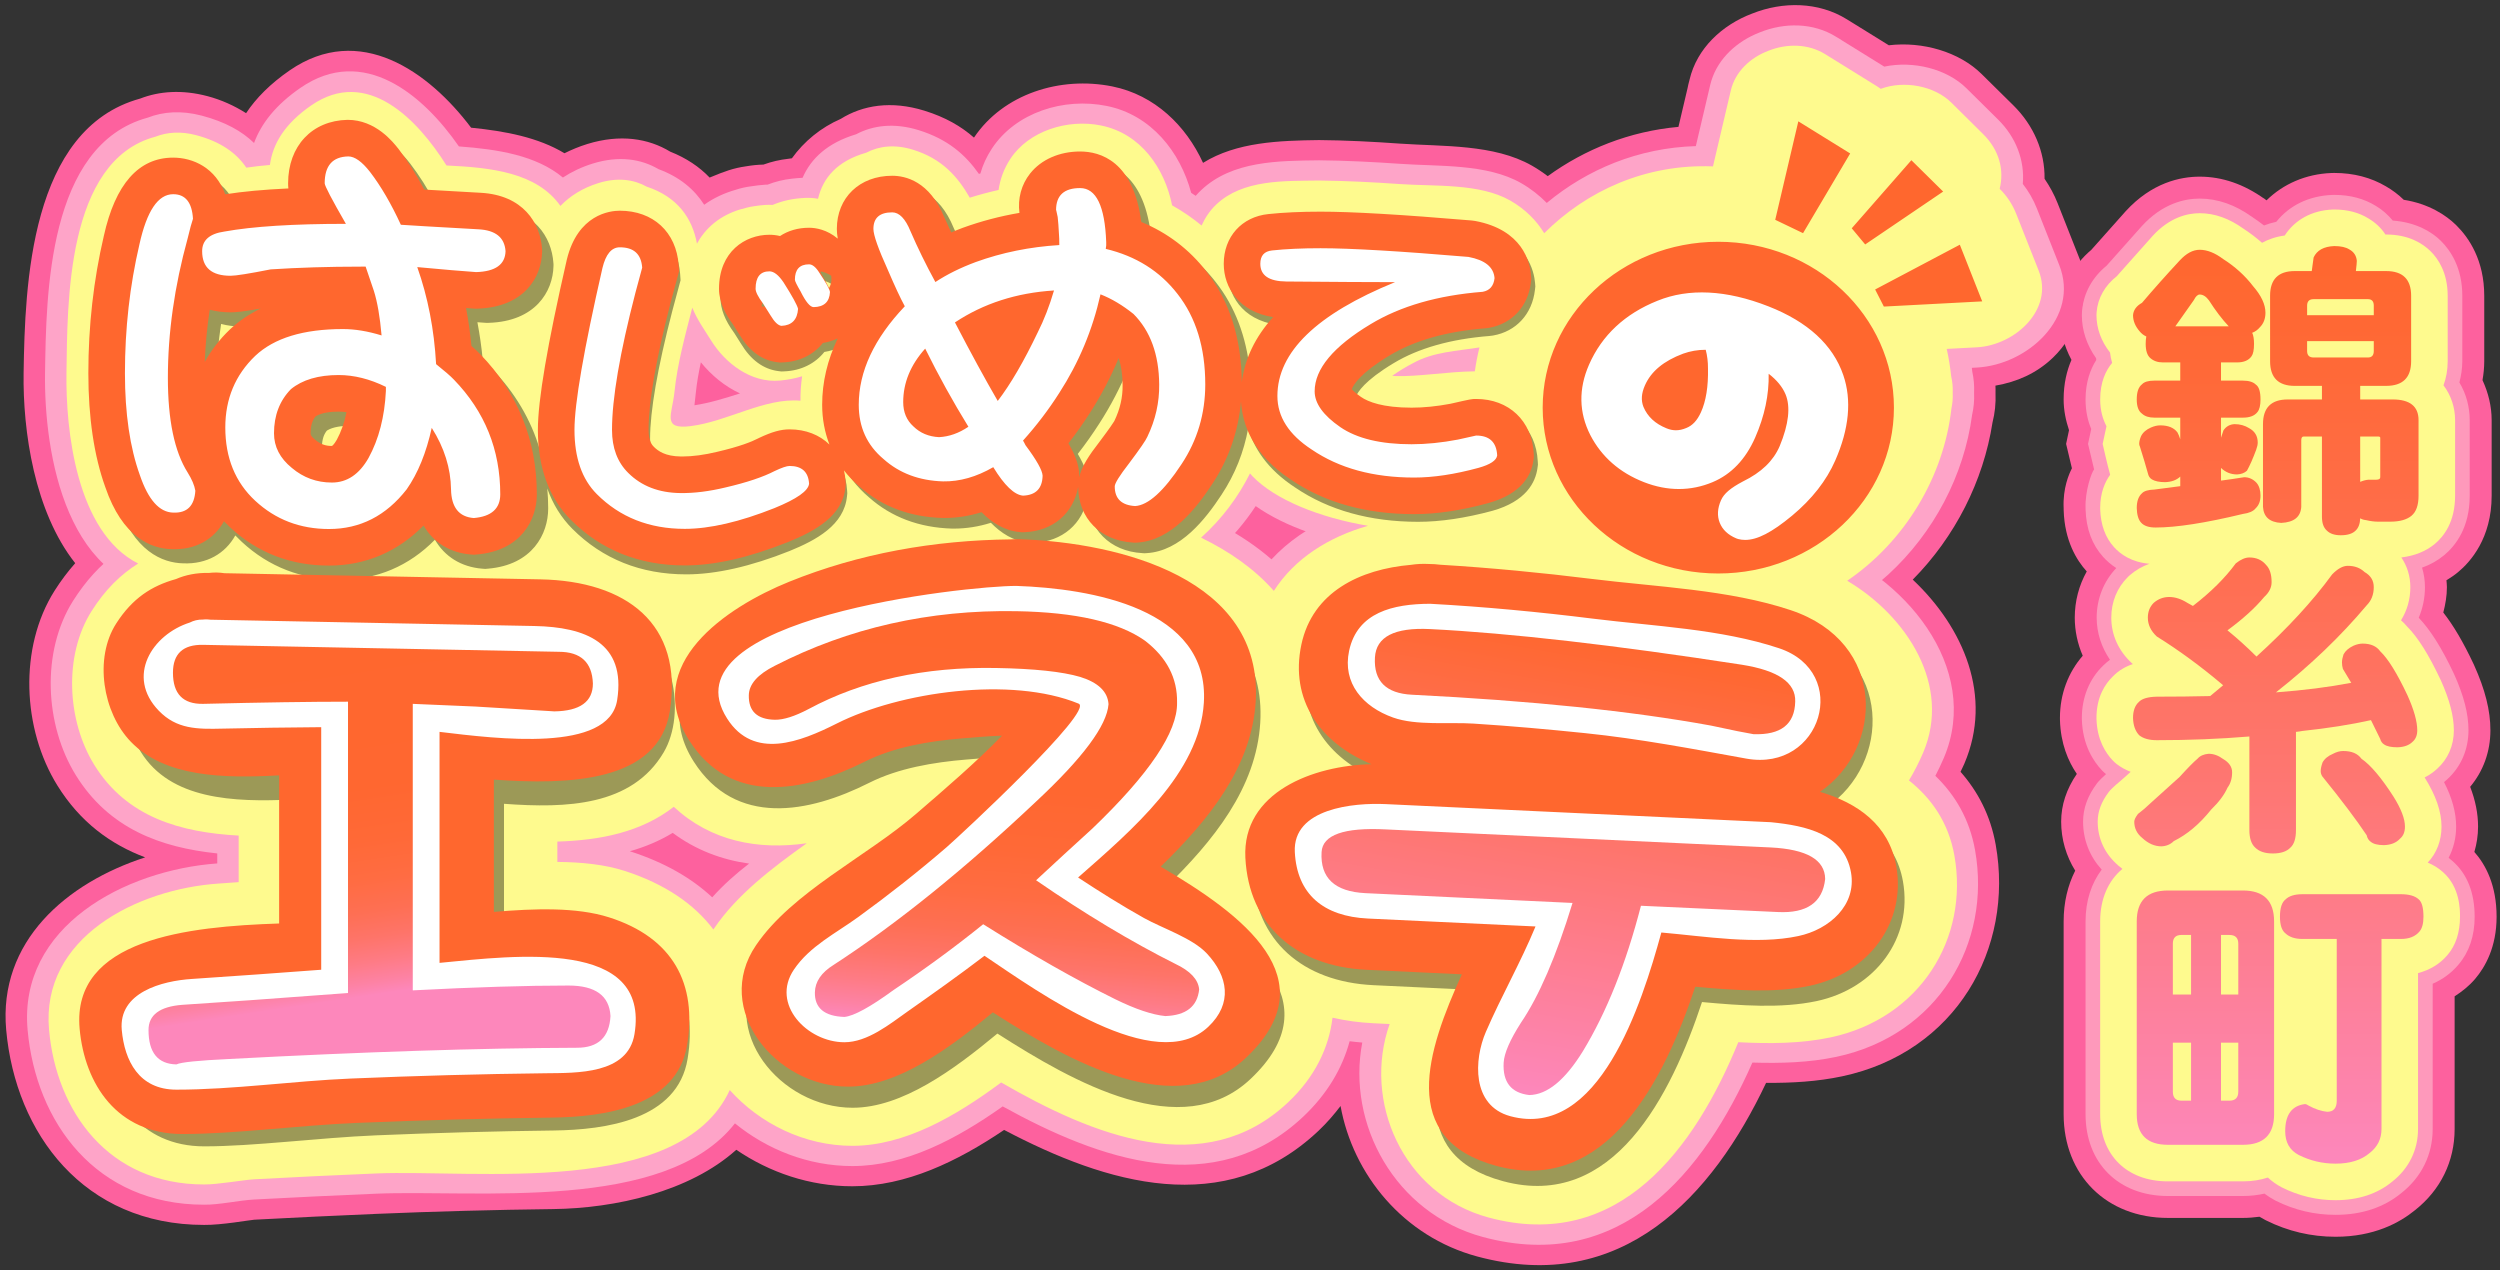
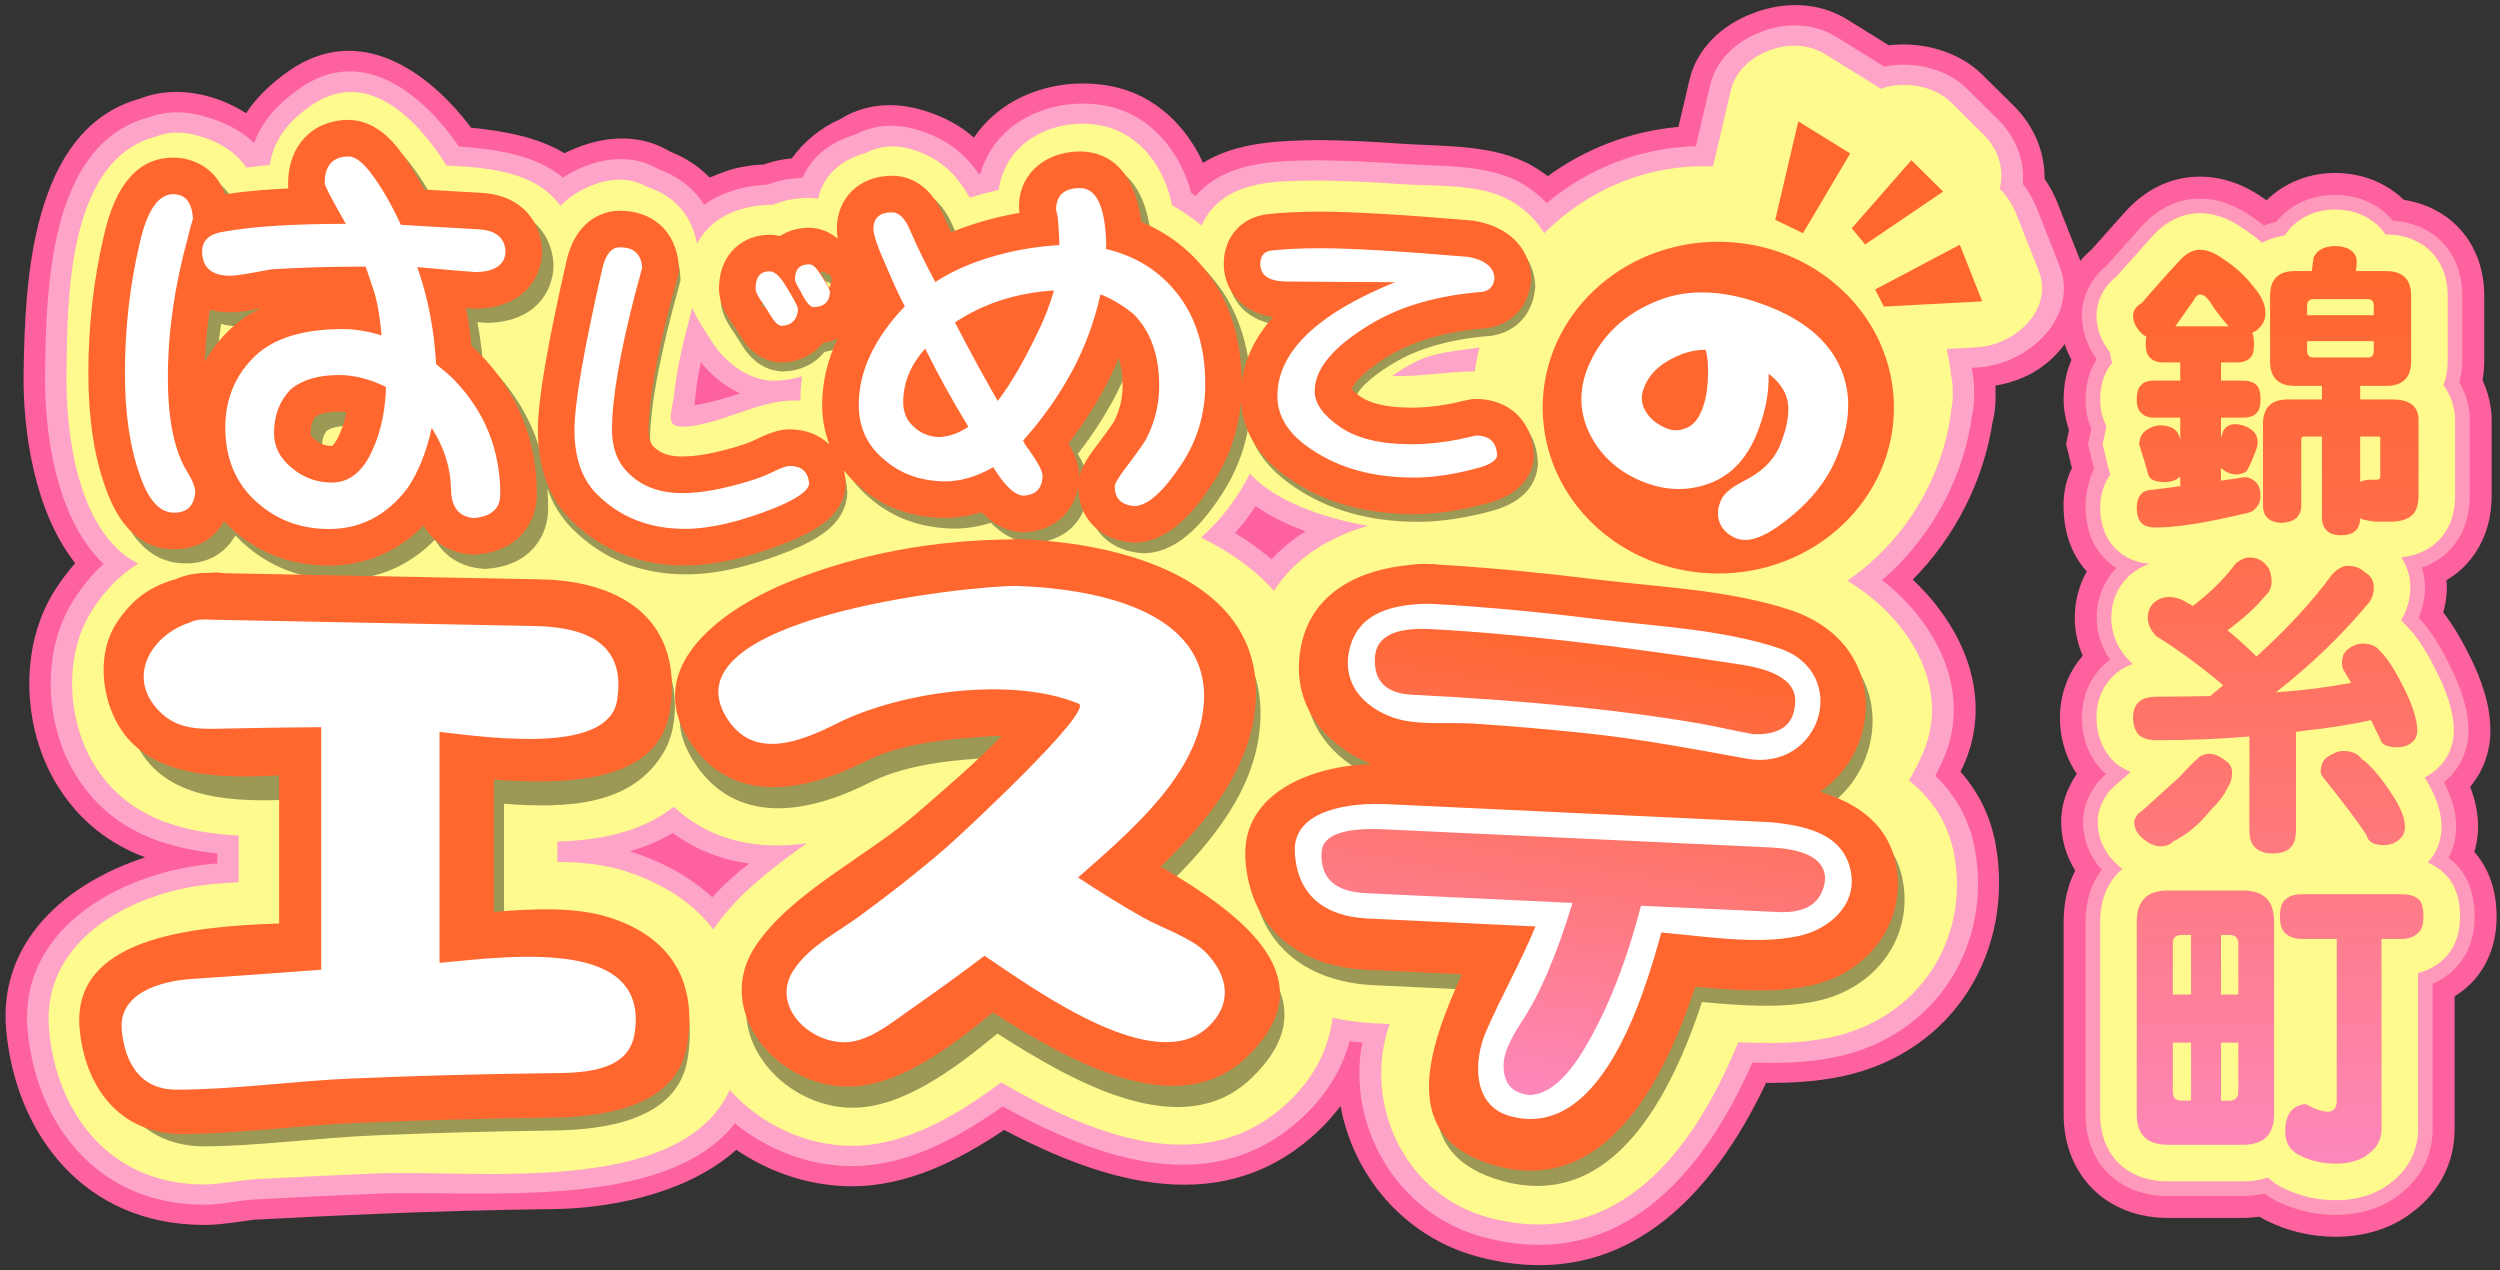
<svg xmlns="http://www.w3.org/2000/svg" version="1.1" x="0px" y="0px" width="313px" height="159px" viewBox="-0.695 -0.639 313 159" enable-background="new -0.695 -0.639 313 159" xml:space="preserve">
  <rect x="-0.695" y="-0.639" width="313" height="159" fill="#333333" stroke="none" />
  <defs>
</defs>
  <path fill="#FD619E" d="M309.095,106.025c0.297-1.011,0.464-2.074,0.464-3.173c0-1.63-0.332-3.281-0.988-4.983  c1.631-1.947,2.533-4.393,2.533-7.072c0-2.476-0.649-5.07-2.044-8.166c-0.021-0.048-0.044-0.096-0.066-0.143  c-1.305-2.769-2.521-4.825-3.788-6.438c0.267-1.028,0.451-2.084,0.451-3.183c0-0.291-0.035-0.574-0.057-0.86  c0.502-0.301,0.987-0.63,1.443-1.006c1.577-1.302,4.216-4.274,4.216-9.572v-9.467c0-1.72-0.414-3.428-1.145-5.007  c0.133-0.764,0.218-1.552,0.218-2.374V36.39c0-4.44-1.906-7.254-3.506-8.833c-1.287-1.271-3.448-2.684-6.571-3.182  c-0.66-0.642-1.403-1.209-2.235-1.686c-1.86-1.097-4.023-1.675-6.464-1.675c-0.12,0-0.24,0.002-0.36,0.007  c-3.226,0.127-6.033,1.38-8.11,3.411c-0.168-0.125-0.341-0.246-0.518-0.358c0.081,0.051,0.145,0.119,0.225,0.171  c0.096,0.069,0.195,0.123,0.292,0.189c-0.004,0.003-0.008,0.007-0.012,0.011c-0.096-0.064-0.184-0.136-0.28-0.2  c-2.549-1.819-5.263-2.767-8.084-2.767c-2.422,0-5.995,0.751-9.268,4.329c-0.001,0.002-2.988,3.358-4.303,4.834  c-2.249,1.902-3.664,4.5-3.901,7.449c-0.02,0.244-0.029,0.489-0.029,0.734c0,1.975,0.521,3.859,1.445,5.595  c-0.579,1.333-0.981,2.965-0.981,4.954c0,1.367,0.276,2.638,0.674,3.846c-0.171,0.807-0.364,1.719-0.364,1.719  s0.416,1.75,0.727,3.053c-0.355,0.688-1.152,2.485-1.036,4.984c0.005,0.095,0.001,0.189,0.004,0.284  c0.118,3.799,1.614,6.237,2.889,7.647c0,0.001-0.001,0.002-0.002,0.003c-0.03-0.031-0.062-0.063-0.087-0.092  c0.028,0.032,0.058,0.063,0.086,0.095c-0.973,1.738-1.498,3.712-1.498,5.781c0,1.66,0.352,3.268,0.998,4.765  c-1.816,2.095-2.854,4.786-2.854,7.793c0,0.083,0.001,0.167,0.003,0.251c0.081,2.97,1.039,5.184,2.111,6.753  c-1.296,1.89-1.96,3.897-1.96,5.979c0,2.201,0.624,4.309,1.759,6.133c-0.935,1.837-1.449,3.981-1.449,6.349v24.15  c0,7.642,5.369,12.979,13.058,12.979h9.389c0.715,0,1.402-0.061,2.074-0.15c0.221,0.133,0.444,0.262,0.676,0.383  c0.051,0.026,0.102,0.053,0.152,0.078c2.719,1.358,5.643,2.047,8.69,2.047c4.849,0,8.052-1.772,9.956-3.33  c3.188-2.516,4.956-6.107,4.956-10.152c0,0,0-9.617,0-16.621c0.948-0.612,1.836-1.316,2.582-2.2  c1.233-1.452,2.673-3.952,2.673-7.763C311.877,110.193,310.522,107.639,309.095,106.025z" />
  <path fill="#FE99BB" d="M281.091,26.39c0.055,0.035,0.098,0.081,0.152,0.116c0.081,0.058,0.165,0.099,0.245,0.159  C281.36,26.568,281.227,26.476,281.091,26.39z M262.67,69.151c-0.021-0.022-0.034-0.049-0.055-0.072  c-0.021-0.023-0.053-0.047-0.073-0.07C262.584,69.058,262.627,69.104,262.67,69.151z M306.411,107.208  c-0.162-0.147-0.344-0.297-0.539-0.446c0.607-1.164,0.941-2.483,0.941-3.909c0-1.765-0.503-3.601-1.514-5.571  c0.135-0.113,0.268-0.227,0.386-0.338c1.717-1.553,2.673-3.723,2.673-6.146c0-2.073-0.572-4.31-1.802-7.038  c-1.564-3.321-2.972-5.534-4.424-7.055c0.503-1.188,0.778-2.484,0.778-3.836c0-0.844-0.131-1.661-0.362-2.439  c1.015-0.365,1.937-0.875,2.747-1.544c1.469-1.214,3.218-3.491,3.218-7.454v-9.467c0-1.614-0.422-3.272-1.291-4.719  c0.214-0.839,0.364-1.715,0.364-2.661V36.39c0-3.491-1.463-5.667-2.689-6.878c-1.104-1.09-3.062-2.319-6.019-2.536  c-0.595-0.715-1.29-1.348-2.128-1.842c-1.459-0.896-3.195-1.373-5.194-1.373c-0.084,0-0.168,0.002-0.252,0.005  c-2.952,0.116-5.39,1.336-7.008,3.364c-0.558,0.118-1.066,0.276-1.534,0.46c-0.487-0.378-0.992-0.742-1.519-1.084  c-2.088-1.501-4.283-2.281-6.535-2.281c-1.87,0-4.644,0.596-7.241,3.437c0,0.001-3.246,3.647-4.419,4.965  c-1.771,1.443-2.893,3.428-3.074,5.685c-0.014,0.171-0.021,0.342-0.021,0.514c0,1.929,0.634,3.76,1.78,5.381  c0.012,0.07,0.011,0.154,0.024,0.222c-0.737,1.167-1.341,2.769-1.341,4.946c0,1.482,0.288,2.697,0.711,3.691  c-0.199,0.931-0.401,1.873-0.401,1.873s0.762,3.192,0.761,3.193c-0.308,0.33-1.151,2.689-1.07,4.844  c0.003,0.066,0.001,0.132,0.003,0.199c0.075,2.404,0.817,4.388,2.195,5.906c0.418,0.467,0.961,0.961,1.647,1.4  c-1.58,1.665-2.454,3.858-2.454,6.213c0,1.889,0.596,3.695,1.664,5.27c-0.295,0.219-0.577,0.454-0.839,0.715  c-1.718,1.646-2.681,3.959-2.681,6.573c0,0.059,0.001,0.116,0.002,0.175c0.088,3.184,1.429,5.241,2.538,6.406  c0.152,0.16,0.319,0.305,0.487,0.448c-0.357,0.32-0.881,0.817-1.118,1.132c-1.181,1.567-1.755,3.145-1.755,4.822  c0,2.273,0.83,4.351,2.332,6c-1.291,1.709-2.022,3.916-2.022,6.481v24.15c0,6.121,4.144,10.233,10.312,10.233h9.389  c0.953,0,1.851-0.109,2.698-0.298c0.415,0.308,0.851,0.595,1.325,0.843c0.035,0.019,0.07,0.037,0.106,0.055  c2.334,1.166,4.845,1.758,7.463,1.758c3.291,0,6.064-0.931,8.262-2.742c2.511-1.984,3.904-4.813,3.904-7.994c0,0,0-11.646,0-18.199  c1.247-0.54,2.344-1.344,3.228-2.391c1.342-1.576,2.027-3.59,2.027-5.994C309.131,111.137,308.209,108.812,306.411,107.208z" />
  <path fill="#FEFA8E" d="M264.012,67.906c-0.009-0.01-0.012-0.024-0.021-0.034c-0.021-0.022-0.052-0.045-0.07-0.067  C263.951,67.839,263.981,67.873,264.012,67.906z M264.646,107.844c-0.035-0.029-0.06-0.065-0.094-0.095  c-0.049-0.044-0.103-0.073-0.151-0.118C264.48,107.705,264.562,107.775,264.646,107.844z M280.107,27.933  c0.038,0.024,0.067,0.056,0.105,0.081c0.059,0.042,0.119,0.072,0.179,0.116C280.298,28.061,280.204,27.995,280.107,27.933z   M305.185,108.567c-0.563-0.511-1.21-0.911-1.929-1.209c1.114-1.175,1.726-2.743,1.726-4.506c0-1.866-0.691-3.88-2.113-6.153  c0.659-0.334,1.187-0.729,1.584-1.104c1.333-1.203,2.074-2.897,2.074-4.798c0-1.779-0.536-3.836-1.641-6.285  c-1.517-3.22-2.851-5.336-4.204-6.704c-0.24-0.282-0.492-0.549-0.771-0.785c0.758-1.214,1.168-2.619,1.168-4.156  c0-1.375-0.402-2.639-1.126-3.712c1.646-0.202,3.053-0.757,4.177-1.684c1.165-0.963,2.552-2.791,2.552-6.042v-9.467  c0-1.552-0.489-3.092-1.452-4.357c0.337-0.908,0.525-1.919,0.525-3.023V36.39c0-2.859-1.166-4.61-2.145-5.576  c-0.967-0.955-2.717-2.092-5.563-2.092c0,0-0.084,0-0.089,0c-0.527-0.823-1.263-1.507-2.149-2.027  c-1.169-0.721-2.591-1.104-4.253-1.104c-0.061,0-0.12,0.001-0.181,0.003c-2.654,0.104-4.762,1.307-6.024,3.253  c-1.152,0.157-2.089,0.502-2.838,0.914c-0.716-0.627-1.478-1.216-2.301-1.749c-1.781-1.29-3.631-1.958-5.504-1.958  c-1.502,0-3.742,0.493-5.89,2.841c0,0.001-3.446,3.871-4.498,5.053c-1.454,1.137-2.377,2.713-2.521,4.508  c-0.01,0.122-0.015,0.244-0.015,0.367c0,1.683,0.603,3.283,1.699,4.678c0.06,0.468,0.138,0.903,0.26,1.293  c-0.802,0.97-1.495,2.412-1.495,4.578c0,1.428,0.346,2.5,0.788,3.357c-0.154,0.711-0.479,2.208-0.479,2.208s0.656,2.915,0.939,3.86  c-0.677,0.958-1.249,2.288-1.249,4.177c0,0.047,0.001,0.095,0.002,0.142c0.062,1.968,0.651,3.564,1.741,4.754  c0.796,0.884,2.18,1.884,4.427,2.075c-0.886,0.31-1.716,0.786-2.459,1.427c-0.084,0.072-0.165,0.147-0.243,0.226  c-1.358,1.357-2.076,3.119-2.076,5.093c0,2.164,0.892,4.137,2.579,5.708c0.04,0.037,0.088,0.064,0.13,0.1  c-0.981,0.33-1.802,0.828-2.475,1.512c-0.991,0.951-2.09,2.582-2.09,5.239c0,0.042,0,0.083,0.002,0.125  c0.071,2.603,1.145,4.261,2.033,5.194c0.142,0.149,0.294,0.289,0.454,0.418c0.536,0.429,1.146,0.75,1.793,1.01  c-0.288,0.26-0.479,0.432-0.479,0.432c0.023-0.021-0.134,0.122-0.11,0.102l-1.244,1.076c-0.245,0.212-0.714,0.648-0.908,0.906  c-0.934,1.238-1.387,2.455-1.387,3.721c0,2.162,0.934,4.11,2.613,5.515c0.157,0.141,0.319,0.271,0.481,0.397  c-1.77,1.473-2.785,3.743-2.785,6.569v24.15c0,5.104,3.329,8.402,8.48,8.402h9.389c1.14,0,2.185-0.17,3.129-0.478  c0.509,0.477,1.091,0.891,1.743,1.231c2.154,1.077,4.39,1.604,6.721,1.604c2.863,0,5.253-0.792,7.117-2.335  c2.07-1.632,3.218-3.957,3.218-6.57c0,0,0-13.773,0-19.527c1.465-0.385,2.746-1.139,3.69-2.271c1.021-1.179,1.564-2.81,1.564-4.786  C307.3,113.217,307.288,110.439,305.185,108.567z" />
  <path fill="#FD619E" d="M259.716,31.883c-0.936-2.367-1.867-4.728-2.803-7.095c-0.433-1.094-0.989-2.107-1.63-3.044  c0.053-3.393-1.358-6.678-3.906-9.194c-1.331-1.311-2.656-2.618-3.982-3.929c-2.81-2.775-7.394-4.092-11.61-3.592  c-1.441-0.892-2.882-1.784-4.324-2.677c-0.255-0.171-0.517-0.334-0.789-0.489c-0.047-0.028-0.093-0.058-0.14-0.086  c-3.58-2.221-8.033-2.234-11.827-0.729c-3.802,1.43-6.949,4.367-7.87,8.29c-0.009,0.037-0.017,0.073-0.025,0.11  c-0.091,0.319-0.164,0.639-0.226,0.959c-0.381,1.614-0.76,3.226-1.139,4.839c-6.146,0.556-11.702,2.794-16.365,6.169  c-0.616-0.47-1.271-0.91-1.972-1.311c-4.757-2.717-11.175-2.387-16.539-2.762c-3.369-0.24-6.742-0.415-10.119-0.443  c-4.99,0.067-10.313,0.238-14.524,2.852c-2.131-4.65-6.044-8.496-11.353-9.568c-6.543-1.321-13.667,0.947-17.326,6.407  c-1.595-1.402-3.568-2.553-6.202-3.369c-4.178-1.295-7.743-0.685-10.477,1.023c-2.493,1.088-4.594,2.814-6.118,4.936  c-0.119,0.014-0.237,0.033-0.356,0.049c-1.2,0.136-2.153,0.362-3.206,0.738c-0.75,0.014-1.483,0.097-2.201,0.221  c-1.569,0.226-2.614,0.605-4.536,1.405c-1.285-1.346-2.926-2.45-4.938-3.246c-2.72-1.656-6.253-2.23-10.379-0.956  c-1.048,0.325-1.982,0.722-2.858,1.156c-3.282-1.981-7.411-2.773-11.688-3.198C52.974,8.297,44.323,2.138,35.574,8.171  c-2.432,1.678-4.208,3.474-5.458,5.358c-1.48-0.936-3.106-1.673-4.834-2.13c-3.198-0.844-6.038-0.624-8.431,0.305  C3.042,15.501,2.434,35.085,2.261,46.015c-0.113,7.343,1.366,17.425,6.46,23.857c-0.904,1.024-1.768,2.157-2.581,3.442  C1.638,80.433,2.104,90.64,6.49,97.705c2.86,4.607,6.663,7.365,10.989,8.998c-9.876,3.208-18.398,10.519-17.4,21.598  c1.173,12.986,9.726,24.42,24.774,24.42c2.148,0.033,5.79-0.624,6.289-0.652c5.075-0.271,10.159-0.516,15.24-0.729  c7.396-0.31,14.792-0.51,22.193-0.602c7.758-0.1,17.053-2.161,22.914-7.424c4.164,2.834,9.193,4.568,14.529,4.568  c6.741,0,13.145-3.102,19.002-7.054c12.832,6.761,27.601,11.213,39.353,0.117c1.054-0.995,1.954-2.041,2.769-3.113  c1.551,8.573,7.847,16.34,17.104,18.839c18.174,4.904,29.478-7.579,36.173-21.735c3.232,0.025,6.434-0.163,9.509-0.817  c14.256-3.021,21.563-15.996,19.238-29.006c-0.655-3.666-2.233-6.66-4.402-9.123c0.159-0.345,0.332-0.678,0.483-1.031  c3.593-8.414-0.084-17.013-6.466-23.027c5.286-5.348,8.847-12.327,9.988-19.689c0.287-1.123,0.432-2.347,0.374-3.693  c0.013-0.313-0.002-0.607-0.009-0.907c2.682-0.465,5.095-1.516,7.133-3.441C259.415,41.229,261.344,36.013,259.716,31.883z" />
  <path fill="#FEA4C8" d="M257.127,32.558c-0.933-2.365-1.869-4.733-2.804-7.096c-0.447-1.13-1.047-2.163-1.765-3.077  c0.264-2.956-0.874-5.866-3.08-8.043c-1.322-1.312-2.651-2.618-3.978-3.934c-2.472-2.438-6.66-3.469-10.287-2.706  c-1.744-1.081-3.489-2.162-5.233-3.243c-0.235-0.16-0.479-0.312-0.733-0.455c-0.022-0.014-0.047-0.029-0.07-0.043  c-2.881-1.785-6.465-1.786-9.512-0.56c-0.181,0.069-0.356,0.142-0.533,0.219c-0.021,0.009-0.04,0.018-0.06,0.027  c-2.748,1.223-4.968,3.454-5.653,6.367c-0.007,0.033-0.016,0.066-0.022,0.099c-0.069,0.245-0.126,0.489-0.173,0.735  c-0.534,2.268-1.067,4.537-1.601,6.806c-7.193,0.213-13.596,2.907-18.663,7.115c-0.919-0.932-1.979-1.779-3.208-2.481  c-4.305-2.459-10.336-2.068-15.184-2.419c-3.369-0.232-6.742-0.407-10.119-0.439c-5.124,0.068-10.871,0.061-14.761,3.74  c-0.239,0.226-0.467,0.463-0.682,0.709c-0.188-0.123-0.369-0.252-0.562-0.372c-1.37-5.124-5.004-9.756-10.578-10.881  c-5.385-1.09-11.408,0.818-14.38,5.342c-0.689,1.047-1.14,2.081-1.438,3.119c-0.062,0.016-0.124,0.028-0.185,0.044  c-1.689-2.399-3.891-4.34-7.533-5.472c-3.073-0.952-5.727-0.61-7.836,0.512c-3.568,1.072-5.652,3.021-6.706,5.451  c-0.232,0.013-0.464,0.027-0.675,0.043c-0.21,0.018-0.42,0.033-0.627,0.063c-1.151,0.13-2.046,0.354-3.1,0.755  c-0.087,0.003-0.173-0.004-0.261,0.001c-0.609,0.041-1.201,0.112-1.785,0.205c-0.639,0.08-1.275,0.219-1.913,0.43  c-1.444,0.412-2.775,1.027-3.957,1.879c-1.228-1.934-3.092-3.494-5.726-4.461c-2.164-1.277-4.949-1.71-8.199-0.706  c-1.457,0.45-2.686,1.053-3.766,1.758c-3.331-2.772-8.127-3.539-13.02-3.896c-4.468-6.452-11.938-12.783-19.838-7.332  c-3.081,2.126-4.902,4.447-5.809,6.903c-1.501-1.467-3.607-2.648-6.546-3.425c-2.566-0.678-4.845-0.498-6.762,0.251  C5.27,17.497,5.094,36.28,4.945,46.015C4.787,56.089,7.612,73.6,21.714,73.6c2.383,0,4.612-0.587,6.547-1.609  c5.17,3.196,11.611,4.575,17.711,3.162c2.528-0.584,4.784-1.506,6.789-2.697c5.287,2.783,12.171,2.215,16.657-2.023l0.001-0.002  c2.694,1.752,5.712,3.055,8.628,3.833c8.414,2.234,17.454-0.708,24.967-4.094c1.785-0.805,3.254-1.912,4.425-3.198  c4.059,1.757,8.849,2.19,13.417,1.603c3.747,2.514,8.273,3.429,13.06,1.09c5.015,3.391,12.525,3.446,17.68-1.211  c1.941-1.751,3.574-3.683,4.923-5.731c7.408,5.226,21.417,7.242,30.873,4.125c6.183,7.444,16.099,12.209,26.351,12.602  c17.265,0.66,30.45-12.973,32.472-28.159c0.191-0.842,0.29-1.749,0.246-2.742c0.041-0.957-0.047-1.835-0.226-2.651  c-0.02-0.161-0.033-0.325-0.056-0.485c0.203-0.011,0.404-0.021,0.606-0.032C253.201,45.043,259.707,39.073,257.127,32.558z   M86.25,50.103c0.058-0.558,0.127-1.113,0.181-1.65c0.126-1.244,0.358-2.49,0.621-3.733c1.29,1.599,2.978,3.012,4.901,3.896  C90.106,49.208,88.216,49.801,86.25,50.103z" />
  <path fill="#FEA4C8" d="M246.58,105.783c-0.69-3.859-2.492-6.895-4.969-9.287c0.37-0.715,0.723-1.451,1.05-2.215  c4.852-11.357-5.1-23.135-15.865-26.728c-8.437-2.806-18.547-3.124-27.377-4.22c-6.015-0.747-12.054-1.329-18.108-1.71  c-0.754-0.089-1.517-0.149-2.294-0.147c-1.229-0.066-2.433,0.013-3.602,0.207c-6.513,0.691-12.774,3.224-16.917,7.71  c-7.422-6.471-18.829-9.559-29.044-10.207c-0.006-0.001-0.012-0.001-0.019-0.002c-0.633-0.04-1.261-0.073-1.884-0.094  c-0.652-0.022-1.296-0.006-1.934,0.043c-11.068,0.215-21.516,2.369-31.72,6.503c-2.85,1.151-5.699,2.404-8.252,4.054  c-0.991-0.74-2.066-1.388-3.26-1.88c-4.805-1.981-9.323-2.979-14.454-3.082c-12.019-0.237-24.042-0.479-36.064-0.718  c-1.243-0.194-2.525-0.232-3.837-0.076c-2.654-0.054-5.189,0.483-7.498,1.46c-4.938,1.494-8.875,4.135-12.076,9.19  C4.443,80.937,4.901,90.13,8.807,96.43c4.148,6.684,10.606,9.038,17.698,9.78c0,0.417,0,0.835,0,1.252  c-11.573,0.842-24.905,7.898-23.745,20.839c1.05,11.615,8.59,21.889,22.095,21.889c1.902,0.024,4.305-0.542,6.289-0.65  c5.075-0.273,10.159-0.515,15.24-0.728c12.631-0.532,36.2,2.396,44.936-8.806c4.017,3.275,9.186,5.347,14.701,5.347  c6.643,0,13.033-3.366,18.822-7.47c12.165,6.719,26.513,11.777,37.639,1.271c3.01-2.844,4.89-6.07,5.797-9.43  c0.519,0.07,1.051,0.117,1.582,0.164c-1.956,10.178,4.081,21.366,15.101,24.345c17.282,4.663,27.689-8.116,33.742-21.837  c3.581,0.111,7.136-0.002,10.504-0.716C241.939,128.977,248.669,117.481,246.58,105.783z M88.474,111.707  c-2.589-2.419-5.975-4.365-10.222-5.74c-0.032-0.01-0.063-0.018-0.094-0.027c1.89-0.537,3.691-1.285,5.371-2.304  c2.881,2.144,6.133,3.37,9.565,3.847C91.444,108.756,89.893,110.127,88.474,111.707z" />
  <path fill="#FEFA8E" d="M254.542,33.23c-0.934-2.368-1.872-4.735-2.806-7.095c-0.479-1.212-1.194-2.273-2.071-3.139  c0.575-2.312-0.005-4.807-2.087-6.862c-1.323-1.311-2.651-2.618-3.972-3.934c-2.112-2.086-5.903-2.809-8.829-1.717  c-0.152-0.107-0.304-0.216-0.464-0.315c-1.992-1.234-3.984-2.468-5.974-3.703c-0.129-0.084-0.258-0.166-0.392-0.243  c-0.04-0.025-0.081-0.05-0.122-0.076c-2.144-1.328-4.806-1.339-7.077-0.443c-2.291,0.855-4.191,2.622-4.745,4.986  c-0.009,0.034-0.016,0.068-0.024,0.102c-0.045,0.163-0.082,0.325-0.114,0.488c-0.695,2.972-1.395,5.943-2.095,8.915  c-0.01,0-0.02-0.002-0.029-0.002c-8.412-0.321-15.77,3.05-21.101,8.367c-0.965-1.594-2.385-3.022-4.238-4.081  c-3.85-2.203-9.51-1.766-13.833-2.072c-3.369-0.236-6.742-0.408-10.119-0.444c-4.352,0.065-9.529-0.153-12.866,3.001  c-0.787,0.743-1.394,1.648-1.84,2.634c-1.123-0.933-2.357-1.778-3.691-2.527c-0.93-4.626-3.895-8.986-8.907-9.999  c-4.163-0.845-9.032,0.663-11.342,4.177c-0.86,1.309-1.282,2.595-1.478,3.897c-1.218,0.271-2.418,0.596-3.604,0.966  c-1.53-2.659-3.485-4.882-7.103-6.003c-2.293-0.712-4.274-0.462-5.851,0.368c-3.649,1.039-5.429,3.155-6.045,5.772  c-0.527-0.096-1.071-0.135-1.627-0.108c-1.532,0.071-2.864,0.369-4.063,0.881c-0.299-0.02-0.6-0.025-0.907-0.004  c-0.483,0.033-0.956,0.091-1.421,0.166c-0.29,0.039-0.578,0.094-0.866,0.168c-2.443,0.558-4.536,1.786-5.957,3.973  c-0.115,0.176-0.211,0.364-0.314,0.549c-0.585-3.2-2.446-5.871-6.288-7.138c-1.604-0.901-3.646-1.195-6.02-0.462  c-2.033,0.63-3.582,1.625-4.788,2.869c-2.968-4.196-8.687-4.804-14.265-5.063c-3.622-5.771-9.931-12.355-16.928-7.527  c-3.307,2.284-4.826,4.797-5.18,7.462c-0.999,0.084-1.986,0.196-2.954,0.339c-1.227-1.829-3.209-3.257-6.292-4.072  c-1.929-0.509-3.64-0.372-5.081,0.193C7.536,19.459,7.763,37.494,7.627,46.015c-0.111,7.14,1.228,19.994,8.977,23.9  c-2.207,1.382-4.137,3.275-5.83,5.952c-3.527,5.571-3.075,13.759,0.348,19.28c4.071,6.563,10.821,8.433,18.063,8.83v5.828  c-0.819,0.057-1.641,0.119-2.462,0.174c-10.257,0.679-22.32,6.758-21.278,18.322c0.921,10.248,7.455,19.354,19.409,19.354  c1.653,0.023,4.943-0.573,6.289-0.648c5.075-0.275,10.159-0.518,15.24-0.728c12.38-0.521,38.054,3.053,44.288-10.444  c3.739,4.17,9.322,6.983,15.348,6.983c6.54,0,12.922-3.687,18.632-7.933c11.479,6.635,25.466,12.36,35.935,2.477  c3.34-3.152,5.102-6.82,5.549-10.582c1.619,0.362,3.318,0.605,5.108,0.69c0.682,0.032,1.364,0.065,2.046,0.098  c-3.398,9.577,1.579,21.308,12.386,24.225c16.348,4.411,25.848-8.72,31.265-21.947c3.947,0.206,7.883,0.174,11.556-0.605  c11.201-2.381,17.352-12.393,15.498-22.777c-0.729-4.085-2.831-7.128-5.688-9.393c0.654-1.081,1.246-2.233,1.771-3.458  c3.592-8.406-1.998-17.088-9.502-21.542c7.236-4.923,12.088-13.01,13.052-21.583c0.126-0.598,0.188-1.24,0.158-1.938  c0.031-0.742-0.042-1.42-0.186-2.049c-0.13-1.177-0.308-2.334-0.566-3.457c1.251-0.066,2.502-0.131,3.753-0.198  C251.595,42.591,256.476,38.114,254.542,33.23z M83.746,48.452c0.36-3.555,1.349-7.104,2.233-10.574  c0.587,1.479,1.535,2.792,2.375,4.141c1.742,2.794,4.961,5.33,8.618,4.987c0.976-0.092,1.893-0.273,2.76-0.535  c-0.147,1.007-0.221,2.027-0.206,3.06c-4.477-0.398-9.121,2.602-13.759,3.181C82.129,53.168,83.458,51.264,83.746,48.452z   M88.703,115.611c-0.029,0.041-0.051,0.084-0.079,0.125c-2.42-3.203-6.08-5.707-11.088-7.331c-2.518-0.814-5.424-1.105-8.45-1.132  v-2.546c5.386-0.163,10.5-1.179,14.576-4.354c4.625,4.311,10.563,5.445,16.653,4.562C95.875,108.1,91.555,111.408,88.703,115.611z   M158.792,73.342c-2.422-2.755-5.576-4.949-9.112-6.666c0.005-0.005,0.011-0.009,0.016-0.014c2.626-2.37,4.649-5.104,6.106-8.027  c0.105,0.113,0.195,0.226,0.305,0.339c2.846,2.965,8.431,5.197,14.471,6.216C165.7,66.585,161.394,69.256,158.792,73.342z   M183.955,45.851c-3.431,0.038-7.094,0.686-9.966,0.594c-0.125-0.004-0.249-0.027-0.374-0.04c0.837-0.577,1.699-1.114,2.615-1.585  c2.54-1.412,5.498-1.509,8.305-1.962C184.291,43.845,184.094,44.844,183.955,45.851z" />
  <path opacity="0.39" fill="#040000" d="M75.783,116.077c-3.779-1.228-8.651-1.093-13.377-0.703c0-5.125,0-10.252,0-15.378  c7.799,0.576,16.002,0.31,19.984-6.428c2.903-4.91,1.32-14.054-4.714-16.539c-3.264-1.347-6.252-1.804-9.71-1.874  c-12.662-0.252-25.321-0.502-37.979-0.76c-0.623-0.098-1.266-0.118-1.922-0.039c-2.41-0.048-4.33,0.622-5.779,1.716  c-6.454,3.233-9.797,10.26-5.342,17.442c3.692,5.951,11.561,6.308,18.976,5.943c0,5.795,0,11.592,0,17.391  c-10.959,0.422-24.729,2.03-23.74,13.016c0.62,6.814,4.624,13.021,12.704,13.021c6.214,0,14.249-1.075,21.534-1.381  c7.394-0.309,14.788-0.514,22.189-0.604c6.502-0.086,15.534-1.307,16.789-8.986C86.638,124.3,83.702,118.641,75.783,116.077z   M145.192,110.51c6.034-5.863,11.396-12.49,11.898-20.672c0.93-15.344-16.878-19.883-29.505-20.318  c-0.414-0.015-0.811-0.004-1.196,0.023c-9.576,0.113-18.884,1.729-27.723,5.31c-7.88,3.185-18.542,10.373-12.51,19.848  c5.225,8.205,14.365,6.504,21.989,2.661c3.638-1.831,8.057-2.567,12.113-2.903c1.394-0.111,3.206-0.279,5.07-0.344  c-3.375,3.446-7.103,6.633-10.754,9.787c-6.219,5.377-15.506,9.777-20.052,16.464c-5.453,8.028,2.47,17.685,11.53,17.685  c6.215,0,12.701-4.786,18.127-9.289c9.542,6.104,23.077,13.82,31.692,5.688C166.319,124.584,155.457,116.533,145.192,110.51z   M237.554,109.701c-0.924-5.207-4.884-7.899-9.55-9.285c7.968-5.418,8.467-18.701-3.672-22.752  c-7.726-2.569-16.775-2.898-24.884-3.904c-6.31-0.779-12.647-1.386-19.002-1.767c-0.449-0.054-0.912-0.091-1.401-0.09  c-0.792-0.043-1.528-0.003-2.216,0.102c-6.397,0.534-12.338,3.392-13.75,9.962c-1.489,6.929,2.358,12.345,8.778,14.993  c-7.299,0.148-16.206,3.504-15.787,11.721c0.438,8.465,6.305,13.6,15.201,14.025c3.968,0.186,7.932,0.374,11.897,0.561  c-4.332,9.551-8.057,20.646,4.318,23.978c13.821,3.729,21.059-10.804,24.909-22.427c4.862,0.444,9.894,0.822,14.347-0.119  C234.115,123.131,238.815,116.797,237.554,109.701z" />
  <path opacity="0.39" fill="#040000" d="M98.347,54.245c-1.091,0-2.233,0.319-3.819,1.067l-0.161,0.08  c-0.763,0.397-2.254,1.005-5.089,1.66c-1.607,0.393-3.078,0.592-4.37,0.592l-0.159-0.001c-1.971-0.027-2.864-0.692-3.375-1.199  c-0.316-0.313-0.679-0.839-0.679-2.139c0-3.504,0.937-8.895,2.775-15.982l1.042-3.877l-0.053-0.763  c-0.278-4.078-3.239-6.818-7.367-6.818c-1.213,0-5.277,0.441-6.636,6.151c-2.435,10.64-3.62,17.604-3.62,21.289  c0,0.456,0.024,0.896,0.051,1.333c-1.119-3.756-3.126-7.15-6.014-10.129c-0.295-0.311-0.657-0.652-1.126-1.062  c-0.152-1.614-0.377-3.196-0.672-4.743c0.346,0.026,0.662,0.049,0.954,0.069l0.224,0.015l0.222-0.007  c5.875-0.177,8.049-3.929,8.125-7.089l0.005-0.217l-0.016-0.217c-0.225-3.193-2.369-6.705-7.698-6.985  c-2.63-0.146-5.192-0.289-7.043-0.398c-1.005-1.897-2.069-3.579-3.184-5.03c-1.914-2.456-4.043-3.702-6.419-3.702h-0.001  c-4.457,0.088-7.451,3.279-7.451,7.94c0,0.223,0.007,0.432,0.034,0.648c-3.082,0.142-5.7,0.384-7.906,0.732  c-1.186-3.338-4.049-4.594-6.508-4.594c-4.325,0-7.252,3.321-8.689,9.816c-1.285,5.482-1.935,11.26-1.935,17.171  c0,5.566,0.721,10.389,2.117,14.253c2.151,6.32,5.755,7.722,8.327,7.782c2.965,0.125,5.269-1.22,6.533-3.492  c0.254,0.268,0.519,0.53,0.794,0.785c3.399,3.162,7.556,4.765,12.355,4.765c4.561,0,8.616-1.726,11.844-5.018  c1.196,2.088,3.27,3.416,5.911,3.628l0.378,0.03l0.378-0.033c5.543-0.475,7.511-4.351,7.511-7.527c0-0.85-0.037-1.687-0.112-2.509  c0.689,1.947,1.733,3.64,3.141,5.052c3.773,3.781,8.568,5.699,14.256,5.699c3.719,0,8.064-0.982,12.951-2.931  c3.35-1.368,6.823-3.251,7.176-6.85l0.035-0.358l-0.021-0.359C105.129,56.87,102.311,54.245,98.347,54.245z M29.509,42.391  c-1.289,1.235-2.34,2.59-3.147,4.06c0.08-2.138,0.288-4.319,0.624-6.533c0.805,0.214,1.679,0.327,2.61,0.327  c0.657,0,1.614-0.093,3.804-0.49C31.93,40.452,30.63,41.331,29.509,42.391z M42.888,56.205c-0.355,0.624-0.575,0.805-0.613,0.767  c-0.816,0-1.432-0.225-2.114-0.799c-0.55-0.447-0.55-0.658-0.55-0.784c0-1.104,0.291-1.708,0.625-2.121  c0.773-0.489,1.978-0.597,2.889-0.597c0.325,0,0.652,0.023,0.986,0.069C43.839,54.055,43.427,55.218,42.888,56.205z M191.833,57.116  c-0.208-4.09-3.108-6.839-7.216-6.839c-0.596,0-0.752,0.035-3.213,0.604c-1.695,0.32-3.334,0.482-4.872,0.482  c-3.604,0-5.429-0.73-6.307-1.328c-0.648-0.448-0.998-0.784-1.175-0.983c0.214-0.573,1.097-2.04,4.739-4.222  c3.096-1.873,7.138-3.02,12.013-3.406l0.417-0.053c2.904-0.501,4.92-2.689,5.261-5.712l0.05-0.44l-0.035-0.442  c-0.106-1.305-0.921-5.652-6.987-6.781l-0.451-0.061c-8.802-0.745-14.987-1.106-18.909-1.106c-2.525,0-4.666,0.097-6.532,0.293  c-3.347,0.346-5.595,2.851-5.595,6.232c0,2.785,1.65,6.01,6.178,6.678c-1.633,1.814-2.766,3.747-3.408,5.79  c-0.447-4.328-1.867-8.075-4.268-11.138c-2.158-2.783-4.895-4.86-8.161-6.203c-0.982-7.611-5.126-8.82-7.655-8.82  c-2.498,0-4.642,0.896-6.039,2.521c-0.752,0.875-1.246,1.909-1.462,3.029l-0.338,0.402l0.252,1.725  c-2.418,0.415-4.778,1.035-7.067,1.858c-0.508,0.188-1.006,0.385-1.489,0.591c-0.305-0.643-0.587-1.27-0.849-1.873  c-1.847-4.546-4.89-5.225-6.539-5.225c-4.078,0-6.926,2.737-6.926,6.657c0,0.648,0.094,1.377,0.399,2.424  c-1.69-2.378-3.745-2.773-4.859-2.773c-1.393,0-2.63,0.371-3.633,1.035c-0.482-0.118-0.933-0.16-1.335-0.16  c-3.038,0-6.307,2.116-6.307,6.763c0,1.428,0.534,2.8,1.727,4.428l0.836,1.328c1.235,2.048,2.816,3.203,4.695,3.434l0.366,0.044  l0.367-0.015c2.101-0.082,3.855-0.976,5.011-2.429c1.431-0.22,2.64-0.845,3.565-1.751c-1.772,3.147-2.673,6.39-2.673,9.696  c0,4.118,1.623,7.663,4.695,10.257c2.781,2.469,6.248,3.785,10.369,3.914l0.262,0.002c1.544,0,3.092-0.244,4.631-0.728  c1.251,1.277,2.818,2.31,4.764,2.491l0.306,0.028l0.308-0.012c3.563-0.146,6.134-2.381,6.722-5.696  c0.016,3.955,2.774,6.762,6.875,6.989l0.26,0.015l0.259-0.015c4.261-0.246,7.394-4.289,9.372-7.297  c1.704-2.572,2.813-5.373,3.35-8.355c0.678,2.405,2.315,5.107,5.879,7.436c4.196,2.849,9.377,4.293,15.399,4.293  c2.777,0,5.887-0.459,9.288-1.375c4.229-1.188,5.406-3.566,5.649-5.352l0.058-0.424L191.833,57.116z M94.84,38.855  c0.006-0.09,0.021-0.184,0.048-0.278l0.135-0.102l-0.129,0.082c0.016-0.054,0.051-0.109,0.071-0.163  c0.022,0.028,0.036,0.052,0.058,0.082c0.093,0.147,0.167,0.267,0.256,0.408L94.84,38.855z M103.292,36.54  c-0.251-0.516-0.601-1.15-1.104-1.984l0.135-0.084c0.515,0.125,0.934,0.335,1.245,0.545c0.018,0.15,0.028,0.314,0.028,0.49  C103.596,35.837,103.485,36.196,103.292,36.54z M107.556,39.373c0.209-0.579,0.341-1.206,0.395-1.874  c0.125,0.287,0.249,0.565,0.367,0.828C108.048,38.674,107.805,39.024,107.556,39.373z M139.996,53.393l-0.021,0.043  c-0.107,0.178-0.517,0.811-1.774,2.467c-1.433,1.862-2.309,3.206-2.612,4.579c0.001-0.045,0.002-0.091,0.004-0.137l0.003-0.174  l-0.008-0.174c-0.062-1.151-0.462-2.32-1.344-3.803c0.964-1.237,1.87-2.519,2.709-3.83c1.403-2.175,2.599-4.461,3.578-6.841  c0.322,0.945,0.485,2.059,0.497,3.359C141.048,50.426,140.711,51.902,139.996,53.393z" />
  <path fill="#FF672E" d="M75.562,114.213c-4.085-1.301-9.354-1.112-14.426-0.682V96.971c9.347,0.665,20.628,0.361,22.035-8.592  c1.714-10.942-5.467-16.271-16.197-16.483c-13.191-0.256-26.382-0.516-39.573-0.77c-0.618-0.096-1.255-0.114-1.906-0.037  c-1.6-0.032-2.982,0.256-4.158,0.77c-3.083,0.862-5.465,2.422-7.481,5.559c-2.791,4.339-1.698,11.169,1.835,14.816  c4.295,4.444,11.631,4.585,18.561,4.201v18.546c-11.369,0.377-26.008,1.896-24.976,13.195c0.631,6.914,4.684,13.164,12.875,13.164  c6.578,0,14.511-1.088,21.839-1.392c8.122-0.343,16.244-0.562,24.374-0.663c6.563-0.082,15.688-1.325,16.964-9.07  C86.605,122.531,83.572,116.762,75.562,114.213z M144.622,107.863c6.035-5.864,11.398-12.484,11.898-20.677  c0.936-15.338-16.883-19.872-29.504-20.317c-0.412-0.015-0.807-0.004-1.191,0.023c-9.581,0.112-18.884,1.736-27.728,5.309  c-7.878,3.188-18.547,10.382-12.51,19.852c5.226,8.208,14.362,6.501,21.991,2.666c3.638-1.832,8.056-2.572,12.114-2.907  c1.394-0.114,3.206-0.282,5.069-0.347c-3.376,3.445-7.103,6.64-10.76,9.795c-6.214,5.368-15.505,9.773-20.047,16.455  c-5.456,8.024,2.471,17.693,11.524,17.693c6.215,0,12.704-4.793,18.131-9.297c9.539,6.105,23.074,13.822,31.69,5.689  C165.75,121.934,154.886,113.885,144.622,107.863z M236.716,107.787c-0.928-5.208-4.885-7.9-9.547-9.289  c7.958-5.421,8.45-18.706-3.682-22.75c-7.728-2.577-16.776-2.9-24.876-3.905c-6.313-0.783-12.642-1.391-18.989-1.778  c-0.454-0.056-0.921-0.094-1.416-0.093c-0.802-0.043-1.545-0.001-2.239,0.106c-6.39,0.546-12.325,3.402-13.727,9.969  c-1.482,6.939,2.349,12.343,8.782,14.992c-7.301,0.152-16.212,3.501-15.797,11.72c0.437,8.465,6.308,13.604,15.208,14.024  c3.964,0.186,7.93,0.375,11.895,0.563c-4.335,9.545-8.064,20.631,4.313,23.982c13.814,3.742,21.058-10.807,24.909-22.428  c4.863,0.443,9.896,0.824,14.347-0.121C233.262,121.211,237.976,114.874,236.716,107.787z" />
  <path fill="#FF672E" d="M242.587,23.345l-3.978-3.926l-7.466,8.525l1.683,2.022L242.587,23.345z M230.947,18.574l-6.491-4.021  l-2.892,12.328l3.481,1.672L230.947,18.574z M235.164,37.744l12.313-0.65l-2.803-7.095l-10.602,5.605L235.164,37.744z   M214.432,29.631c-12.142,0-21.983,9.295-21.983,20.764c0,11.471,9.842,20.766,21.983,20.766c12.15,0,21.992-9.295,21.992-20.766  C236.424,38.927,226.583,29.631,214.432,29.631z M184.114,49.312c-0.566,0-0.573,0-3.209,0.6c-1.719,0.325-3.358,0.489-4.876,0.489  c-3.606,0-5.433-0.73-6.313-1.332c-0.645-0.445-0.992-0.78-1.168-0.979c0.213-0.573,1.094-2.04,4.727-4.223  c3.11-1.877,7.153-3.023,12.021-3.405l0.461-0.06c2.888-0.524,4.888-2.714,5.221-5.715l0.047-0.43l-0.034-0.432  c-0.13-1.672-1.074-5.684-6.979-6.797l-0.465-0.063c-8.807-0.743-14.988-1.104-18.901-1.104c-2.468,0-4.672,0.102-6.534,0.301  c-3.346,0.343-5.594,2.848-5.594,6.232c0,2.989,1.925,6.021,6.181,6.668c-2.255,2.504-3.557,5.233-3.922,8.17  c-0.046-5.512-1.533-10.187-4.418-13.866c-2.152-2.785-4.89-4.866-8.166-6.214c-0.976-7.613-5.124-8.823-7.66-8.823  c-2.589,0-4.87,1.006-6.26,2.76c-1.097,1.382-1.566,3.146-1.332,4.925c-2.428,0.415-4.787,1.036-7.061,1.858  c-0.505,0.188-1.002,0.385-1.486,0.591c-0.305-0.645-0.59-1.274-0.854-1.884c-1.847-4.535-4.885-5.212-6.532-5.212  c-4.08,0-6.93,2.737-6.93,6.657c0,0.363,0.034,0.759,0.114,1.215c-1.358-1.135-2.746-1.362-3.591-1.362  c-1.394,0-2.631,0.372-3.636,1.036c-0.48-0.117-0.932-0.159-1.333-0.159c-3.037,0-6.306,2.116-6.306,6.763  c0,1.789,0.904,3.298,1.728,4.433c0.316,0.492,0.605,0.955,0.832,1.315c1.232,2.053,2.814,3.21,4.701,3.441l0.365,0.044l0.367-0.015  c2.101-0.082,3.856-0.978,5.011-2.432c0.673-0.103,1.288-0.308,1.861-0.573c-1.296,2.713-1.95,5.491-1.95,8.314  c0,1.778,0.32,3.441,0.913,4.977c-1.235-1.202-2.959-1.902-4.994-1.902c-1.102,0-2.209,0.312-3.822,1.074l-0.151,0.076  c-0.759,0.394-2.251,1-5.088,1.661c-1.603,0.389-3.073,0.586-4.374,0.586l-0.177-0.001c-1.957-0.021-2.848-0.686-3.366-1.198  c-0.2-0.199-0.674-0.665-0.674-2.137c0-3.503,0.936-8.891,2.772-15.971l1.048-3.886l-0.054-0.77  c-0.292-4.136-3.186-6.808-7.371-6.808c-1.21,0-5.261,0.44-6.636,6.147c-2.435,10.643-3.618,17.606-3.618,21.288  c0,4.732,1.39,8.525,4.131,11.274c3.773,3.783,8.568,5.702,14.251,5.702c3.751,0,7.977-0.955,12.947-2.931  c3.354-1.365,6.831-3.247,7.182-6.86l0.035-0.355l-0.022-0.357c-0.027-0.486-0.097-0.952-0.203-1.396  c0.571,0.734,1.224,1.419,1.966,2.048c2.789,2.47,6.258,3.784,10.369,3.907l0.259,0.002c1.547,0,3.096-0.243,4.633-0.725  c1.257,1.284,2.836,2.32,4.796,2.491l0.283,0.025l0.282-0.01c3.566-0.131,6.142-2.358,6.735-5.678  c0.026,3.937,2.779,6.737,6.867,6.977l0.274,0.016l0.272-0.017c4.251-0.259,7.38-4.296,9.356-7.302  c2.081-3.145,3.286-6.627,3.617-10.371c0.168,2.858,1.471,6.676,6.271,9.809c4.195,2.857,9.379,4.305,15.407,4.305  c2.794,0,5.906-0.462,9.27-1.378c4.243-1.176,5.423-3.564,5.666-5.36l0.057-0.421l-0.021-0.425  C191.119,52.059,188.219,49.312,184.114,49.312z M94.652,37.729c0.005-0.091,0.021-0.185,0.048-0.281l0.13-0.095l-0.125,0.08  c0.014-0.052,0.049-0.106,0.07-0.159c0.021,0.028,0.034,0.051,0.056,0.079c0.089,0.139,0.171,0.27,0.256,0.404L94.652,37.729z   M103.1,35.418c-0.25-0.517-0.603-1.155-1.106-1.989l0.137-0.085c0.515,0.125,0.936,0.336,1.248,0.546  c0.019,0.15,0.028,0.314,0.028,0.49C103.407,34.713,103.295,35.074,103.1,35.418z M138.825,52.06l-0.017,0.035  c-0.11,0.181-0.509,0.799-1.765,2.471c-1.439,1.858-2.32,3.2-2.629,4.57l0.004-0.12l0.004-0.175l-0.01-0.175  c-0.062-1.147-0.461-2.315-1.342-3.8c0.977-1.25,1.883-2.534,2.707-3.832c1.404-2.175,2.602-4.46,3.582-6.839  c0.322,0.945,0.486,2.057,0.497,3.354C139.877,49.1,139.54,50.575,138.825,52.06z M58.327,42.67  c-0.151-1.612-0.376-3.195-0.671-4.742c0.346,0.026,0.663,0.049,0.95,0.068l0.225,0.016l0.224-0.007  c5.875-0.176,8.048-3.93,8.123-7.091l0.005-0.214l-0.015-0.214c-0.222-3.195-2.366-6.708-7.701-6.989  c-3.047-0.168-5.394-0.303-7.042-0.401c-1-1.886-2.063-3.569-3.188-5.037c-0.715-0.914-2.892-3.694-6.414-3.694H42.82  c-4.454,0.09-7.444,3.283-7.444,7.945c0,0.221,0.007,0.429,0.034,0.644c-3.084,0.142-5.705,0.386-7.911,0.734  c-1.187-3.337-4.051-4.592-6.512-4.592c-4.323,0-7.249,3.32-8.685,9.813c-1.283,5.486-1.936,11.266-1.936,17.179  c0,5.561,0.723,10.381,2.118,14.25c2.151,6.312,5.749,7.716,8.311,7.779c2.984,0.121,5.287-1.214,6.551-3.493  c0.254,0.269,0.52,0.532,0.795,0.788c3.403,3.159,7.559,4.761,12.354,4.761c4.559,0,8.612-1.727,11.841-5.019  c1.2,2.094,3.277,3.422,5.924,3.63l0.37,0.029L59,68.783c5.548-0.465,7.517-4.346,7.517-7.529c0-6.79-2.387-12.695-7.063-17.52  C59.154,43.419,58.792,43.076,58.327,42.67z M28.085,40.613c-1.289,1.237-2.337,2.594-3.145,4.065  c0.08-2.143,0.288-4.326,0.622-6.54c0.804,0.215,1.679,0.328,2.612,0.328c0.588,0,1.484-0.067,3.795-0.485  C30.502,38.677,29.207,39.555,28.085,40.613z M41.464,54.434c-0.361,0.636-0.604,0.772-0.605,0.762c-0.821,0-1.436-0.224-2.12-0.8  c-0.549-0.446-0.549-0.649-0.549-0.783c0-1.112,0.292-1.712,0.625-2.119c0.767-0.489,1.975-0.597,2.888-0.597  c0.322,0,0.65,0.023,0.985,0.071C42.417,52.279,42.005,53.443,41.464,54.434z" />
  <path fill="#FFFFFF" d="M173.719,89.197c2.915,1.037,7.003,0.56,10.063,0.758c4.666,0.297,9.32,0.714,13.977,1.195  c6.824,0.704,13.457,1.972,20.188,3.189c9.435,1.695,13.146-10.799,4.091-13.82c-7.255-2.418-15.665-2.753-23.272-3.7  c-6.78-0.845-13.584-1.492-20.407-1.865c-4.648,0.015-9.115,1.07-10.145,5.887C167.349,84.9,169.955,87.857,173.719,89.197z   M54.335,119.913V90.991c7.249,0.874,21.204,2.646,22.239-3.981c1.122-7.174-3.956-9.146-10.362-9.272  C52.7,77.475,39.186,77.21,25.673,76.948c-0.289-0.042-0.597-0.059-0.943-0.018c-0.655-0.013-1.196,0.134-1.653,0.371  c-4.724,1.497-8.054,6.74-3.884,11.05c2.23,2.303,4.794,2.314,7.956,2.235c4.12-0.096,8.246-0.151,12.372-0.183v30.37  c-5.388,0.401-10.775,0.796-16.168,1.151c-3.802,0.244-9.23,1.697-8.803,6.395c0.349,3.832,2.138,7.468,6.84,7.468  c7.15,0,14.634-1.089,21.841-1.392c8.116-0.342,16.246-0.568,24.369-0.662c3.918-0.047,10.307,0.146,11.141-4.889  C80.725,116.863,63.945,118.979,54.335,119.913z M142.537,114.3c-2.827-1.581-5.561-3.302-8.255-5.076  c6.771-5.962,15.21-13.101,15.746-21.892c0.718-11.838-14.187-14.295-23.466-14.615c-6.309-0.012-44.195,4.083-36.22,16.608  c3.336,5.239,9.165,2.917,13.731,0.618c7.867-3.966,21.817-5.962,30.274-2.488c2.047,0.842-14.839,16.518-16.528,17.978  c-3.549,3.06-7.241,5.968-11.044,8.728c-2.877,2.088-6.079,3.65-8.063,6.58c-2.957,4.347,1.675,9.11,6.311,9.11  c2.897,0,5.71-2.293,7.854-3.809c3.275-2.3,6.519-4.599,9.686-7.017c6.917,4.653,21.43,15.113,28.016,8.894  c3.092-2.92,2.475-6.344-0.166-9.17C148.583,116.791,144.888,115.611,142.537,114.3z M231.048,108.58  c-0.859-4.808-5.587-5.836-10.037-6.279c-16.069-0.758-32.135-1.506-48.202-2.265c-4.046-0.191-11.673,0.531-11.393,6.006  c0.27,5.271,3.577,8.057,9.17,8.321c6.988,0.332,13.979,0.662,20.966,0.991c-1.867,4.519-4.25,8.661-6.217,13.2  c-1.482,3.43-1.826,9.232,3.066,10.556c11.073,2.996,16.459-14.067,18.905-22.999c5.573,0.49,11.953,1.555,17.146,0.446  C228.339,115.733,231.781,112.683,231.048,108.58z" />
  <linearGradient id="SVGID_1_" gradientUnits="userSpaceOnUse" x1="48.282" y1="123.595" x2="41.511" y2="79.249">
    <stop offset="0" style="stop-color:#FD87BB" />
    <stop offset="0.035" style="stop-color:#FD82A4" />
    <stop offset="0.093" style="stop-color:#FE7B85" />
    <stop offset="0.16" style="stop-color:#FE7469" />
    <stop offset="0.234" style="stop-color:#FE6F53" />
    <stop offset="0.321" style="stop-color:#FF6C42" />
    <stop offset="0.429" style="stop-color:#FF6937" />
    <stop offset="0.58" style="stop-color:#FF6730" />
    <stop offset="1" style="stop-color:#FF672E" />
  </linearGradient>
-   <path fill="url(#SVGID_1_)" d="M24.73,80.095l44.537,0.871c2.75,0,4.174,1.326,4.269,3.969c0,2.278-1.613,3.444-4.836,3.491  c0.043,0-3.251-0.204-9.89-0.607c-1.947-0.087-4.555-0.203-7.827-0.335v35.87c7.729-0.402,14.227-0.604,19.493-0.604  c3.367,0,5.122,1.273,5.263,3.823c-0.142,2.646-1.54,3.968-4.2,3.968c-12.234,0.043-26.745,0.512-43.539,1.406  c-3.838,0.182-6.045,0.404-6.611,0.678c-2.325-0.051-3.49-1.48-3.49-4.305c0-1.879,1.399-2.931,4.201-3.152  c4.363-0.271,11.283-0.766,20.775-1.48V87.213c-4.698,0-10.744,0.091-18.145,0.271c-2.514,0.044-3.771-1.255-3.771-3.896  C20.96,81.213,22.217,80.047,24.73,80.095z" />
  <linearGradient id="SVGID_2_" gradientUnits="userSpaceOnUse" x1="119.384" y1="127.853" x2="123.614" y2="75.511">
    <stop offset="0" style="stop-color:#FD87BB" />
    <stop offset="0.035" style="stop-color:#FD82A4" />
    <stop offset="0.093" style="stop-color:#FE7B85" />
    <stop offset="0.16" style="stop-color:#FE7469" />
    <stop offset="0.234" style="stop-color:#FE6F53" />
    <stop offset="0.321" style="stop-color:#FF6C42" />
    <stop offset="0.429" style="stop-color:#FF6937" />
    <stop offset="0.58" style="stop-color:#FF6730" />
    <stop offset="1" style="stop-color:#FF672E" />
  </linearGradient>
-   <path fill="url(#SVGID_2_)" d="M126.562,75.881c7.407,0.129,12.776,1.355,16.083,3.687c2.737,2.102,4.088,4.69,4.028,7.764  c0.07,3.66-3.452,8.902-10.577,15.738c-2.36,2.145-4.714,4.313-7.072,6.5c6.104,4.211,11.917,7.701,17.435,10.47  c1.876,0.888,2.865,1.949,2.981,3.196c-0.229,2.142-1.641,3.248-4.237,3.337c-1.646-0.161-3.74-0.866-6.266-2.106  c-4.96-2.454-10.474-5.586-16.537-9.392c-3.459,2.794-7.196,5.544-11.216,8.233c-2.927,2.139-4.977,3.258-6.161,3.375  c-2.501-0.088-3.731-1.115-3.695-3.074c0.029-1.34,0.809-2.486,2.335-3.436c7.893-5.125,16.338-11.943,25.34-20.438  c5.871-5.469,8.898-9.545,9.09-12.214c-0.102-1.563-1.284-2.705-3.542-3.409c-2.256-0.665-5.767-1.035-10.538-1.119  c-8.968-0.16-16.799,1.556-23.479,5.143c-1.72,0.906-3.12,1.352-4.211,1.338c-2.214-0.044-3.308-1.061-3.266-3.071  c0.025-1.382,1.11-2.611,3.259-3.69C105.575,77.964,115.654,75.692,126.562,75.881z" />
  <linearGradient id="SVGID_3_" gradientUnits="userSpaceOnUse" x1="191.153" y1="136.541" x2="201.286" y2="79.709">
    <stop offset="0.005" style="stop-color:#FD87BB" />
    <stop offset="1" style="stop-color:#FF672E" />
  </linearGradient>
  <path fill="url(#SVGID_3_)" d="M221.011,105.463c4.51,0.23,6.781,1.544,6.804,3.955c-0.32,2.943-2.302,4.311-5.93,4.129  l-17.133-0.785c-1.865,7.231-4.288,13.301-7.27,18.211c-2.237,3.624-4.475,5.453-6.71,5.488c-2.276-0.262-3.348-1.619-3.209-4.066  c0.069-1.177,0.79-2.835,2.16-4.982c2.261-3.322,4.422-8.322,6.461-15.003l-25.932-1.227c-3.84-0.19-5.669-1.903-5.486-5.141  c0.119-2.153,2.806-3.106,8.042-2.839L221.011,105.463z M178.358,78.122c10.019,0.504,23.021,1.991,39.019,4.461  c4.542,0.72,6.767,2.255,6.689,4.609c-0.059,2.85-1.795,4.21-5.226,4.088c-0.878-0.142-2.652-0.498-5.325-1.077  c-9.993-1.824-22.466-3.115-37.414-3.861c-3.271-0.16-4.821-1.719-4.654-4.66C171.588,79.087,173.894,77.898,178.358,78.122z" />
  <path fill="#FFFFFF" d="M59.215,28.07c-5.515-0.304-8.752-0.5-9.724-0.569c-1.207-2.626-2.492-4.831-3.861-6.618  c-1.009-1.29-1.916-1.938-2.718-1.938c-1.974,0.04-2.956,1.162-2.956,3.366c0,0.306,0.881,1.996,2.654,5.075  c-6.604,0-11.677,0.324-15.221,0.967c-1.85,0.267-2.775,1.083-2.775,2.453c0,2.058,1.187,3.081,3.561,3.081  c0.642,0,2.318-0.265,5.013-0.799c3.46-0.224,7.226-0.345,11.295-0.345h0.6c0.444,1.296,0.788,2.302,1.027,3.023  c0.445,1.413,0.767,3.27,0.969,5.591c-1.733-0.536-3.343-0.798-4.834-0.798c-4.948,0-8.612,1.119-10.988,3.358  c-2.499,2.399-3.744,5.383-3.744,8.959c0,3.803,1.246,6.863,3.744,9.179c2.535,2.353,5.612,3.538,9.238,3.538  c3.904,0,7.145-1.658,9.724-4.965c1.409-2.011,2.455-4.579,3.14-7.7c1.571,2.478,2.375,5.044,2.415,7.7  c0.041,2.244,0.987,3.446,2.845,3.591c2.207-0.185,3.319-1.18,3.319-2.965c0-5.587-1.935-10.373-5.803-14.364  c-0.437-0.46-1.187-1.104-2.229-1.938c-0.241-4.334-1.027-8.388-2.359-12.151c3.299,0.306,5.758,0.517,7.371,0.626  c2.411-0.072,3.641-0.947,3.682-2.622C62.478,29.092,61.349,28.183,59.215,28.07z M47.618,48.31  c-0.159,3.234-0.881,6.029-2.17,8.384c-1.165,2.054-2.695,3.082-4.589,3.082c-1.894,0-3.562-0.605-5.012-1.829  c-1.494-1.216-2.237-2.656-2.237-4.334c0-2.241,0.704-4.082,2.117-5.529c1.445-1.18,3.44-1.768,5.976-1.768  c1.93,0,3.905,0.493,5.915,1.483V48.31z M95.811,38.905c0.468,0.779,0.912,1.202,1.328,1.252c1.3-0.051,1.996-0.772,2.083-2.134  c-0.116-0.474-0.72-1.581-1.817-3.307c-0.624-0.925-1.214-1.384-1.774-1.384c-1.15,0-1.726,0.728-1.726,2.183  c0,0.388,0.307,1.001,0.926,1.838C95.187,37.908,95.514,38.432,95.811,38.905z M20.323,46.656c0-5.624,0.823-11.444,2.477-17.45  c0.282-1.177,0.503-1.993,0.665-2.452c-0.118-2.047-0.947-3.078-2.478-3.078c-1.891,0-3.299,2.095-4.225,6.276  c-1.209,5.169-1.815,10.548-1.815,16.135c0,5.056,0.627,9.317,1.873,12.773c1.049,3.078,2.437,4.637,4.167,4.681  c1.733,0.072,2.659-0.838,2.775-2.739c-0.116-0.689-0.441-1.443-0.962-2.28C21.146,55.9,20.323,51.944,20.323,46.656z   M230.082,46.317c-1.293-3.781-4.45-6.676-9.379-8.604c-5.269-2.065-9.966-2.291-13.877-0.699c-4.076,1.631-6.961,4.323-8.573,8.001  c-1.328,3.029-1.277,5.991,0.159,8.816c1.409,2.721,3.669,4.704,6.715,5.894c2.938,1.15,5.867,1.147,8.603-0.002  c2.332-0.979,4.121-2.852,5.317-5.568c1.185-2.699,1.751-5.377,1.695-7.999c1.015,0.782,1.72,1.639,2.109,2.562  c0.653,1.562,0.406,3.753-0.727,6.493c-0.796,1.853-2.286,3.293-4.604,4.428c-1.558,0.821-2.378,1.523-2.744,2.352  c-0.448,1.013-0.502,1.964-0.158,2.825c0.345,0.864,1.042,1.521,2.073,1.952l0.23,0.079c0.276,0.074,0.57,0.112,0.873,0.112  c1.531,0,3.345-0.936,5.881-3.037c2.487-2.07,4.305-4.392,5.4-6.899C230.823,53.049,231.161,49.445,230.082,46.317z M212.259,50.984  c-0.463,1.016-1.048,1.652-1.826,1.96c-0.455,0.193-0.882,0.287-1.307,0.287c-0.389,0-0.771-0.08-1.177-0.247  c-1.424-0.576-2.372-1.467-2.884-2.682c-0.319-0.818-0.261-1.669,0.179-2.678c0.773-1.765,2.35-3.072,4.792-3.986  c0.897-0.32,1.834-0.483,2.783-0.483h0.043c0.193,0.738,0.288,1.519,0.283,2.349C213.192,47.75,212.893,49.593,212.259,50.984z   M98.159,57.699c-0.353,0-0.977,0.214-1.864,0.634c-1.446,0.75-3.489,1.435-6.117,2.047c-2.071,0.502-3.961,0.736-5.68,0.713  c-2.692-0.029-4.871-0.866-6.528-2.513c-1.361-1.34-2.042-3.139-2.042-5.402c0-3.904,0.975-9.625,2.931-17.163l0.847-3.142  c-0.121-1.705-1.052-2.549-2.803-2.549c-1.033,0-1.756,0.863-2.172,2.588c-2.337,10.218-3.502,16.973-3.502,20.266  c0,3.494,0.933,6.174,2.792,8.04c2.897,2.904,6.572,4.356,11.01,4.356c3.135,0,6.879-0.867,11.221-2.594  c2.813-1.144,4.262-2.163,4.349-3.06C100.512,58.447,99.696,57.699,98.159,57.699z M137.746,30.521c0-0.065,0.02-0.204,0.056-0.43  v-0.43c-0.168-4.502-1.256-6.753-3.271-6.753c-2.004,0-3.007,0.918-3.007,2.747c0-0.066,0.068,0.226,0.202,0.871  c0.07,0.608,0.116,1.282,0.153,2.021c0.035,0.386,0.051,0.884,0.051,1.496c-3.674,0.224-7.162,0.929-10.461,2.125  c-1.909,0.707-3.591,1.542-5.056,2.503c-1.188-2.183-2.226-4.302-3.118-6.364c-0.641-1.573-1.405-2.359-2.29-2.359  c-1.563,0-2.35,0.692-2.35,2.076c0,0.767,0.612,2.498,1.836,5.2c0.854,1.989,1.551,3.49,2.094,4.483  c-3.847,4.048-5.765,8.157-5.765,12.337c0,2.797,1.033,5.056,3.11,6.796c1.979,1.768,4.458,2.7,7.451,2.79  c2.076,0.036,4.172-0.561,6.28-1.78c1.394,2.283,2.636,3.47,3.725,3.565c1.599-0.059,2.416-0.896,2.452-2.501  c-0.036-0.675-0.75-1.946-2.142-3.814c-0.139-0.284-0.24-0.473-0.311-0.576c1.702-1.894,3.217-3.886,4.543-5.973  c2.45-3.793,4.17-7.904,5.158-12.34c1.395,0.546,2.771,1.37,4.133,2.462c2.109,2.12,3.183,5.056,3.216,8.819  c0.029,2.25-0.463,4.432-1.485,6.556c-0.169,0.414-0.933,1.521-2.287,3.325c-1.194,1.541-1.794,2.502-1.794,2.884  c0,1.544,0.854,2.363,2.555,2.462c1.635-0.1,3.573-1.848,5.815-5.256c1.973-2.982,2.963-6.312,2.963-9.971  c0-4.599-1.158-8.375-3.471-11.325C144.52,33.303,141.524,31.424,137.746,30.521z M116.874,54.093  c-1.292-0.065-2.365-0.513-3.217-1.352c-0.848-0.768-1.271-1.781-1.271-3.036c0-2.408,0.909-4.644,2.753-6.699  c1.667,3.373,3.472,6.636,5.41,9.783C119.357,53.598,118.132,54.028,116.874,54.093z M129.227,40.981  c-1.738,3.628-3.402,6.49-5.005,8.579c-1.598-2.758-3.387-6.037-5.357-9.832c3.573-2.375,7.711-3.708,12.402-4  C130.692,37.688,130.006,39.437,129.227,40.981z M184.114,53.892c-0.057,0-0.814,0.172-2.272,0.504  c-2.032,0.389-3.975,0.585-5.813,0.585c-3.853,0-6.825-0.714-8.913-2.142c-2.146-1.479-3.216-2.979-3.216-4.48  c0-2.805,2.338-5.609,7.007-8.414c3.745-2.262,8.421-3.61,14.03-4.05c0.882-0.16,1.378-0.729,1.486-1.712  c-0.108-1.384-1.194-2.265-3.263-2.656c-8.577-0.724-14.752-1.088-18.517-1.088c-2.313,0-4.335,0.092-6.066,0.277  c-0.989,0.102-1.48,0.655-1.48,1.676c0,1.449,1.083,2.192,3.253,2.214c6.134,0.054,10.669,0.081,13.61,0.081  c-9.813,3.999-14.724,8.753-14.724,14.256c0,2.6,1.429,4.829,4.289,6.697c3.441,2.343,7.713,3.511,12.83,3.511  c2.395,0,5.077-0.403,8.047-1.212c1.482-0.411,2.265-0.932,2.35-1.558C186.667,54.72,185.79,53.892,184.114,53.892z M100.599,32.455  c-1.185,0-1.773,0.644-1.773,1.926c0,0.168,0.237,0.656,0.71,1.464c0.648,1.311,1.195,1.967,1.64,1.967  c1.299-0.021,1.979-0.656,2.04-1.886c-0.03-0.333-0.474-1.136-1.334-2.426C101.444,32.8,101.011,32.455,100.599,32.455z" />
  <linearGradient id="SVGID_4_" gradientUnits="userSpaceOnUse" x1="284.233" y1="145.049" x2="284.233" y2="30.169">
    <stop offset="0.006" style="stop-color:#FD87BB" />
    <stop offset="0.104" style="stop-color:#FD83A8" />
    <stop offset="0.402" style="stop-color:#FE7774" />
    <stop offset="0.662" style="stop-color:#FF6E4E" />
    <stop offset="0.87" style="stop-color:#FF6937" />
    <stop offset="1" style="stop-color:#FF672E" />
  </linearGradient>
  <path fill="url(#SVGID_4_)" d="M274.708,30.633c0.927,0,1.906,0.387,2.937,1.159c1.494,0.953,2.744,2.087,3.748,3.4  c1.031,1.185,1.546,2.293,1.546,3.323c0,0.747-0.231,1.353-0.695,1.816c-0.284,0.335-0.606,0.567-0.966,0.696  c0.154,0.309,0.231,0.773,0.231,1.391c0,0.747-0.103,1.262-0.31,1.545c-0.36,0.516-0.966,0.773-1.815,0.773h-2.009v2.28h2.742  c0.748,0,1.289,0.167,1.623,0.502c0.387,0.258,0.58,0.876,0.58,1.854c0,0.747-0.129,1.275-0.387,1.584  c-0.36,0.464-0.966,0.695-1.816,0.695h-2.742v2.512c0.102-0.335,0.205-0.644,0.309-0.927c0.335-0.489,0.799-0.747,1.391-0.773  c0.67,0,1.275,0.167,1.816,0.502c0.721,0.387,1.082,0.992,1.082,1.816c0,0.232-0.064,0.528-0.193,0.889  c-0.412,1.108-0.799,1.984-1.159,2.628c-0.31,0.283-0.722,0.438-1.236,0.463c-0.772,0-1.442-0.271-2.009-0.812v1.584  c0.979-0.129,1.944-0.271,2.897-0.425c0.593,0,1.107,0.232,1.546,0.695c0.334,0.387,0.502,0.928,0.502,1.623  c0,0.67-0.206,1.197-0.618,1.584c-0.284,0.36-0.812,0.592-1.585,0.696c-4.688,1.133-8.333,1.7-10.935,1.7  c-0.851,0-1.456-0.206-1.816-0.618c-0.335-0.361-0.515-0.966-0.541-1.816c0-0.85,0.219-1.468,0.657-1.854  c0.258-0.283,0.772-0.438,1.545-0.464c1.082-0.154,2.164-0.296,3.246-0.425v-1.198c-0.463,0.438-1.095,0.67-1.893,0.696  c-0.723,0-1.275-0.116-1.662-0.348c-0.258-0.154-0.426-0.412-0.502-0.773c-0.232-0.85-0.567-1.971-1.005-3.362  c-0.052-0.103-0.077-0.206-0.077-0.309c0-0.283,0.077-0.605,0.231-0.966c0.231-0.463,0.644-0.824,1.237-1.082  c0.412-0.18,0.798-0.271,1.158-0.271c1.005,0,1.727,0.296,2.164,0.889c0.104,0.181,0.219,0.464,0.348,0.85v-2.705h-3.246  c-0.67,0-1.185-0.167-1.545-0.502c-0.438-0.309-0.657-0.901-0.657-1.777c0-0.927,0.219-1.558,0.657-1.893  c0.283-0.309,0.799-0.464,1.545-0.464h3.246v-2.28h-2.202c-0.618,0-1.134-0.18-1.546-0.541c-0.387-0.335-0.58-0.927-0.58-1.777  c0-0.36,0.026-0.67,0.078-0.928c-0.335-0.154-0.605-0.36-0.812-0.618c-0.567-0.644-0.851-1.326-0.851-2.048  c0.052-0.644,0.426-1.159,1.121-1.545c1.469-1.726,3.039-3.491,4.714-5.294C273.021,31.084,273.858,30.633,274.708,30.633z   M271.657,40.216h6.684c-0.824-0.876-1.648-1.958-2.473-3.246c-0.361-0.489-0.747-0.734-1.159-0.734  c-0.258,0-0.503,0.232-0.733,0.695C273.098,38.194,272.326,39.289,271.657,40.216z M291.556,30.169c0.824,0,1.455,0.142,1.894,0.425  c0.566,0.31,0.875,0.786,0.928,1.43c0,0.181-0.039,0.605-0.117,1.275h3.787c2.087,0,3.131,1.03,3.131,3.091v8.192  c0,2.061-1.044,3.091-3.131,3.091h-3.246v1.7h4.058c2.164,0,3.246,0.863,3.246,2.589v9.467c0,1.185-0.296,2.022-0.889,2.512  c-0.593,0.489-1.481,0.734-2.667,0.734h-1.506c-0.465,0-0.967-0.064-1.508-0.193c-0.283-0.026-0.527-0.103-0.734-0.231  c-0.025,0.695-0.219,1.21-0.579,1.545c-0.387,0.386-1.005,0.58-1.854,0.58c-0.773,0-1.354-0.193-1.739-0.58  c-0.412-0.361-0.618-0.94-0.618-1.739V54.011h-2.279c-0.207,0-0.31,0.155-0.31,0.463v8.347c-0.077,1.262-0.915,1.932-2.512,2.009  c-1.442-0.078-2.202-0.748-2.28-2.009V52.465c0-2.061,1.031-3.091,3.092-3.091h4.289v-1.7h-3.4c-2.061,0-3.092-1.03-3.092-3.091  V36.39c0-2.061,1.031-3.091,3.092-3.091h2.125c0.078-0.515,0.154-1.082,0.232-1.7C289.379,30.698,290.243,30.221,291.556,30.169z   M288.156,38.825h8.347v-1.198c0-0.541-0.245-0.812-0.734-0.812h-6.801c-0.541,0-0.812,0.271-0.812,0.812V38.825z M295.768,44.119  c0.489,0,0.734-0.271,0.734-0.812V42.07h-8.347v1.237c0,0.541,0.271,0.812,0.812,0.812H295.768z M294.801,59.691  c0.361-0.154,0.709-0.245,1.044-0.271h0.966c0.335,0,0.502-0.103,0.502-0.309v-4.946c0-0.103-0.103-0.154-0.309-0.154h-2.203V59.691  z" />
  <linearGradient id="SVGID_5_" gradientUnits="userSpaceOnUse" x1="284.156" y1="145.05" x2="284.156" y2="30.17">
    <stop offset="0.006" style="stop-color:#FD87BB" />
    <stop offset="0.104" style="stop-color:#FD83A8" />
    <stop offset="0.402" style="stop-color:#FE7774" />
    <stop offset="0.662" style="stop-color:#FF6E4E" />
    <stop offset="0.87" style="stop-color:#FF6937" />
    <stop offset="1" style="stop-color:#FF672E" />
  </linearGradient>
  <path fill="url(#SVGID_5_)" d="M270.883,74.104c0.747,0,1.507,0.245,2.279,0.734c0.232,0.129,0.464,0.258,0.695,0.387  c2.242-1.726,4.031-3.503,5.371-5.333c0.619-0.489,1.186-0.734,1.701-0.734c0.875,0,1.57,0.31,2.086,0.928  c0.464,0.464,0.695,1.185,0.695,2.164c0,0.67-0.309,1.289-0.927,1.855c-1.134,1.365-2.667,2.756-4.599,4.173  c1.236,1.005,2.447,2.1,3.633,3.284c3.889-3.529,7.045-6.955,9.467-10.278c0.695-0.721,1.352-1.082,1.971-1.082  c0.85,0,1.545,0.258,2.086,0.773c0.773,0.438,1.16,1.069,1.16,1.894c0,0.927-0.297,1.687-0.889,2.28  c-3.246,3.864-7.033,7.496-11.361,10.896c3.479-0.257,6.621-0.657,9.429-1.198c-0.335-0.541-0.683-1.12-1.043-1.738  c-0.077-0.258-0.116-0.528-0.116-0.812s0.064-0.618,0.193-1.005c0.231-0.438,0.644-0.799,1.236-1.082  c0.412-0.18,0.799-0.271,1.159-0.271c1.005,0,1.739,0.322,2.202,0.966c0.979,0.928,2.113,2.757,3.4,5.487  c0.824,1.829,1.236,3.298,1.236,4.405c0,0.618-0.193,1.095-0.579,1.43c-0.438,0.438-1.069,0.67-1.894,0.695  c-0.772,0-1.326-0.115-1.661-0.348c-0.258-0.154-0.425-0.387-0.503-0.695c-0.36-0.721-0.746-1.507-1.158-2.357  c-2.551,0.566-5.41,1.018-8.578,1.353c-0.258,0.052-0.529,0.091-0.813,0.116v12.287c0,1.057-0.231,1.791-0.695,2.203  c-0.464,0.489-1.197,0.734-2.202,0.734c-0.979,0-1.714-0.245-2.202-0.734c-0.49-0.438-0.734-1.172-0.734-2.203V91.569  c-3.71,0.31-7.574,0.464-11.593,0.464c-0.953,0-1.688-0.206-2.202-0.618c-0.49-0.515-0.748-1.236-0.773-2.164  c0-0.901,0.245-1.571,0.734-2.009c0.387-0.412,1.133-0.631,2.241-0.657c2.318,0,4.547-0.025,6.685-0.077  c0.541-0.438,1.082-0.889,1.623-1.353c-2.73-2.318-5.5-4.354-8.308-6.105c-0.747-0.695-1.12-1.481-1.12-2.357  c0-0.747,0.244-1.365,0.734-1.855C269.518,74.349,270.162,74.104,270.883,74.104z M275.829,93.733c0.619,0,1.225,0.22,1.816,0.657  c0.748,0.438,1.121,0.992,1.121,1.661c0,0.772-0.193,1.417-0.58,1.933c-0.387,0.875-1.068,1.79-2.048,2.743  c-1.442,1.803-3.001,3.116-4.675,3.941c-0.412,0.412-0.928,0.631-1.547,0.657c-0.85,0-1.648-0.349-2.395-1.044  c-0.67-0.541-1.006-1.224-1.006-2.048c0-0.232,0.154-0.554,0.465-0.966c0.515-0.386,1.068-0.862,1.661-1.43  c1.236-1.107,2.421-2.177,3.555-3.208c1.005-1.107,1.752-1.867,2.241-2.279C274.747,93.991,275.211,93.785,275.829,93.733z   M292.676,93.386c1.057,0,1.816,0.322,2.28,0.966c1.159,0.799,2.499,2.383,4.019,4.753c0.953,1.521,1.43,2.77,1.43,3.748  c0,0.67-0.206,1.173-0.618,1.507c-0.464,0.516-1.134,0.785-2.009,0.812c-0.773,0-1.327-0.142-1.662-0.425  c-0.258-0.181-0.426-0.451-0.502-0.812c-1.289-1.933-3.144-4.392-5.564-7.38c-0.129-0.207-0.193-0.426-0.193-0.657  c0-0.283,0.077-0.644,0.232-1.082c0.257-0.464,0.695-0.824,1.313-1.082C291.838,93.502,292.264,93.386,292.676,93.386z" />
  <linearGradient id="SVGID_6_" gradientUnits="userSpaceOnUse" x1="284.774" y1="145.049" x2="284.774" y2="30.169">
    <stop offset="0.006" style="stop-color:#FD87BB" />
    <stop offset="0.104" style="stop-color:#FD83A8" />
    <stop offset="0.402" style="stop-color:#FE7774" />
    <stop offset="0.662" style="stop-color:#FF6E4E" />
    <stop offset="0.87" style="stop-color:#FF6937" />
    <stop offset="1" style="stop-color:#FF672E" />
  </linearGradient>
  <path fill="url(#SVGID_6_)" d="M270.729,110.852h9.389c2.602,0,3.903,1.288,3.903,3.864v24.15c0,2.55-1.302,3.825-3.903,3.825  h-9.389c-2.603,0-3.903-1.275-3.903-3.825v-24.15C266.826,112.14,268.126,110.852,270.729,110.852z M271.346,123.873h2.28v-7.457  h-1.198c-0.721,0-1.082,0.361-1.082,1.082V123.873z M273.626,137.166v-7.265h-2.28v6.144c0,0.748,0.361,1.121,1.082,1.121H273.626z   M277.375,116.416v7.457h2.163v-6.375c0-0.721-0.374-1.082-1.12-1.082H277.375z M278.418,137.166c0.746,0,1.12-0.373,1.12-1.121  v-6.144h-2.163v7.265H278.418z M287.577,111.315h12.326c1.029,0,1.777,0.22,2.24,0.657c0.387,0.334,0.58,1.057,0.58,2.164  c0,0.85-0.168,1.468-0.502,1.854c-0.516,0.619-1.289,0.928-2.318,0.928h-2.435v23.803c0,1.236-0.503,2.241-1.507,3.014  c-1.031,0.877-2.447,1.314-4.251,1.314c-1.623,0-3.155-0.361-4.599-1.082c-1.133-0.593-1.699-1.584-1.699-2.976  c0-2.061,0.824-3.194,2.473-3.4c0.129,0,0.283,0.064,0.463,0.193c0.799,0.438,1.572,0.696,2.319,0.772  c0.798,0,1.198-0.463,1.198-1.391v-20.248h-4.289c-0.928,0-1.637-0.231-2.126-0.695c-0.464-0.36-0.695-1.057-0.695-2.086  c0-1.082,0.231-1.804,0.695-2.164C285.888,111.535,286.596,111.315,287.577,111.315z" />
</svg>